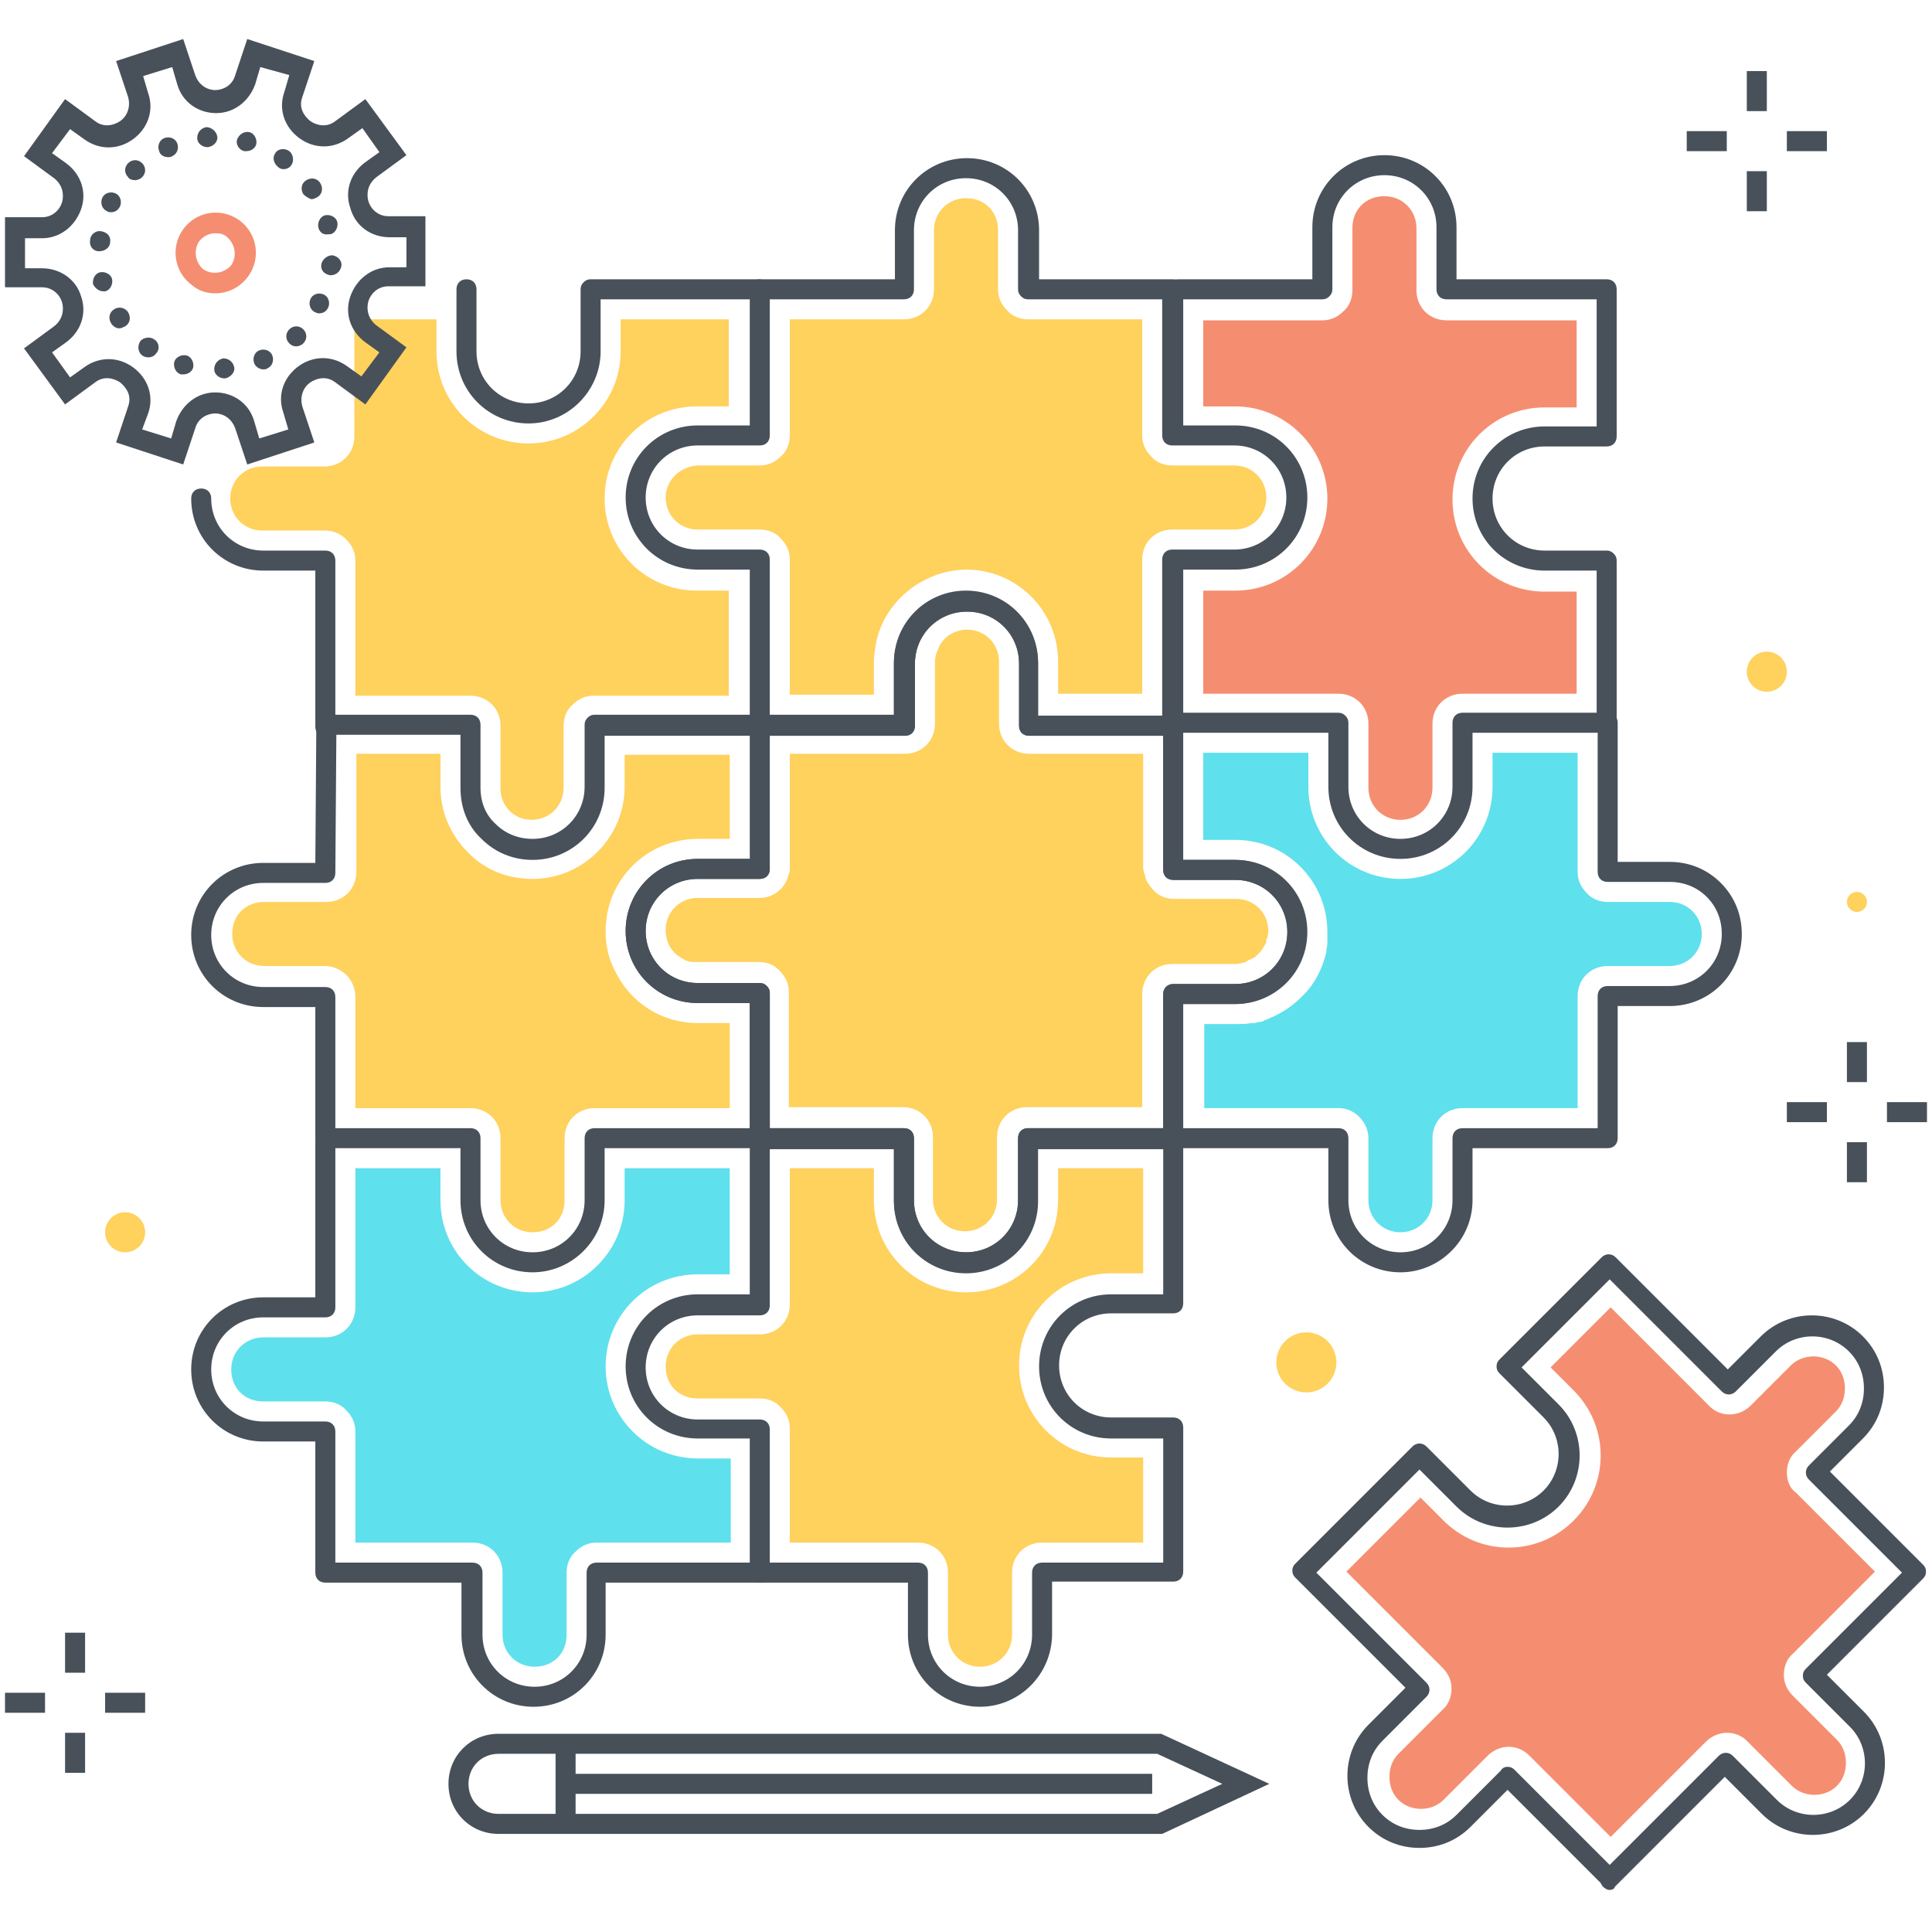
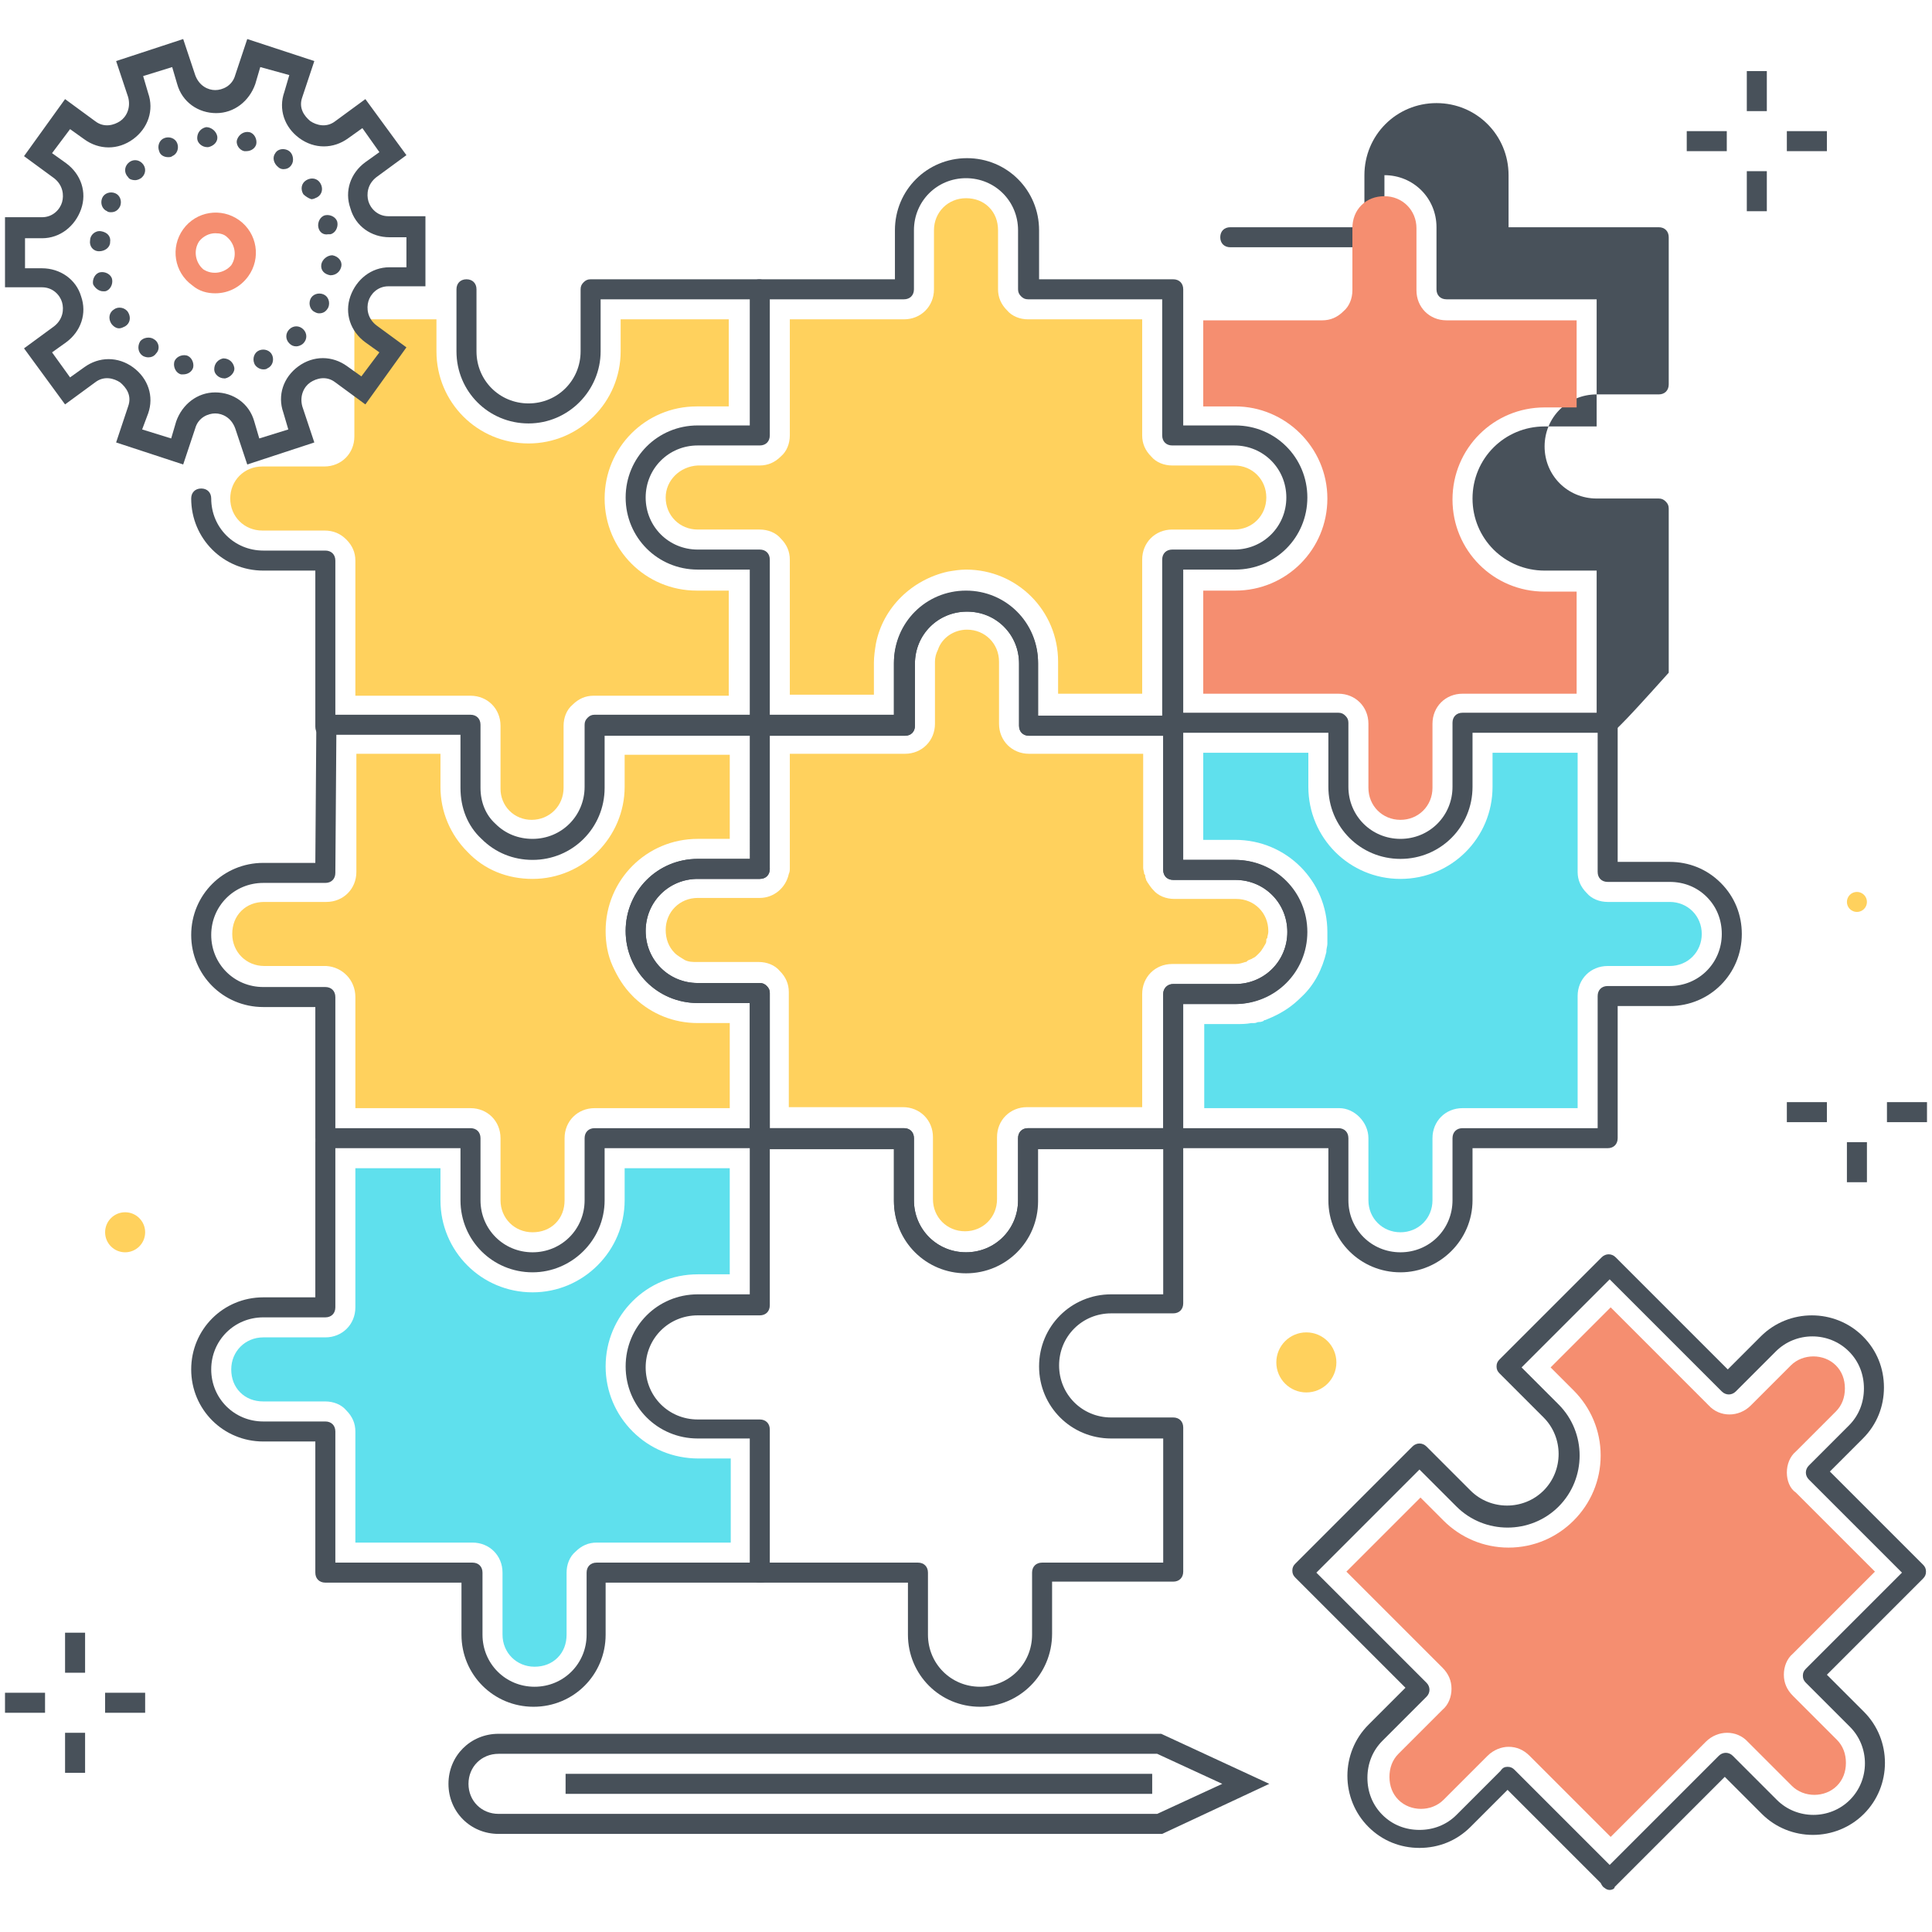
<svg xmlns="http://www.w3.org/2000/svg" xmlns:xlink="http://www.w3.org/1999/xlink" id="Layer_1" style="enable-background:new 0 0 193 193;" version="1.1" viewBox="0 0 193 193" xml:space="preserve">
  <style type="text/css">
	.st0{clip-path:url(#SVGID_2_);}
	.st1{fill:#48515A;}
	.st2{fill:#FFD15D;}
	.st3{fill:#5FE0ED;}
	.st4{fill:#F58E70;}
	.st5{fill:#475059;}
</style>
  <g>
    <defs>
      <rect height="193" id="SVGID_1_" width="193" />
    </defs>
    <clipPath id="SVGID_2_">
      <use style="overflow:visible;" xlink:href="#SVGID_1_" />
    </clipPath>
    <g class="st0">
      <g>
        <g>
          <path class="st1" d="M96.5,127.1c-4,0-7.2-3.2-7.2-7.2v-5.2H75.9c-0.6,0-1-0.4-1-1v-13.5l-5.2,0c-4,0-7.2-3.2-7.2-7.2      c0-4,3.2-7.2,7.2-7.2h6.2c0.6,0,1,0.4,1,1c0,0.6-0.4,1-1,1h-6.2c-2.9,0-5.2,2.3-5.2,5.2c0,2.9,2.3,5.2,5.2,5.2l6.2,0      c0.3,0,0.5,0.1,0.7,0.3s0.3,0.4,0.3,0.7v13.5h13.4c0.6,0,1,0.4,1,1v6.2c0,2.9,2.3,5.2,5.2,5.2c2.9,0,5.2-2.3,5.2-5.2l0-6.2      c0-0.6,0.4-1,1-1h13.5V99.3c0-0.3,0.1-0.5,0.3-0.7s0.4-0.3,0.7-0.3l0,0l6.2,0c2.9,0,5.2-2.3,5.2-5.2s-2.3-5.2-5.2-5.2l-6.2,0      c-0.6,0-1-0.4-1-1V73.5h-13.4c-0.6,0-1-0.4-1-1v-6.2c0-1.4-0.5-2.7-1.5-3.7c-1-1-2.3-1.5-3.7-1.5c-2.9,0-5.2,2.3-5.2,5.2v6.2      c0,0.6-0.4,1-1,1H75.9c-0.6,0-1-0.4-1-1c0-0.6,0.4-1,1-1h13.4v-5.2c0-4,3.2-7.2,7.2-7.2c1.9,0,3.7,0.7,5.1,2.1      c1.4,1.4,2.1,3.2,2.1,5.1v5.2h13.4c0.6,0,1,0.4,1,1v13.4l5.2,0c4,0,7.2,3.2,7.2,7.2c0,4-3.2,7.2-7.2,7.2l-5.2,0v13.4      c0,0.6-0.4,1-1,1h-13.5l0,5.2C103.7,123.9,100.5,127.1,96.5,127.1z" />
        </g>
        <g>
          <path class="st1" d="M117.2,73.5h-14.4c-0.6,0-1-0.4-1-1v-6.2c0-2.9-2.3-5.2-5.2-5.2c-2.9,0-5.2,2.3-5.2,5.2v6.2      c0,0.6-0.4,1-1,1H75.9c-0.6,0-1-0.4-1-1V56.9h-5.2c-4,0-7.2-3.2-7.2-7.2c0-4,3.2-7.2,7.2-7.2h5.2V28.9c0-0.6,0.4-1,1-1h13.5V23      c0-4,3.2-7.2,7.2-7.2c4,0,7.2,3.2,7.2,7.2l0,4.9h13.4c0.6,0,1,0.4,1,1v13.6h5.2c4,0,7.2,3.2,7.2,7.2c0,4-3.2,7.2-7.2,7.2h-5.2      v15.5C118.2,73,117.7,73.5,117.2,73.5z M103.7,71.5h12.4V55.9c0-0.6,0.4-1,1-1h6.2c2.9,0,5.2-2.3,5.2-5.2c0-2.9-2.3-5.2-5.2-5.2      h-6.2c-0.6,0-1-0.4-1-1V29.9h-13.4c-0.3,0-0.5-0.1-0.7-0.3s-0.3-0.4-0.3-0.7l0-5.9c0-2.9-2.3-5.2-5.2-5.2      c-2.9,0-5.2,2.3-5.2,5.2v5.9c0,0.6-0.4,1-1,1H76.9v13.6c0,0.6-0.4,1-1,1h-6.2c-2.9,0-5.2,2.3-5.2,5.2s2.3,5.2,5.2,5.2h6.2      c0.6,0,1,0.4,1,1v15.5h12.4v-5.2c0-4,3.2-7.2,7.2-7.2c4,0,7.2,3.2,7.2,7.2V71.5z" />
        </g>
        <g>
          <path class="st1" d="M139.9,127.1c-4,0-7.2-3.2-7.2-7.2v-5.2h-15.5c-0.6,0-1-0.4-1-1V99.3c0-0.6,0.4-1,1-1h6.2      c2.9,0,5.2-2.3,5.2-5.2c0-2.9-2.3-5.2-5.2-5.2h-6.2c-0.6,0-1-0.4-1-1V72.8c-0.1-0.2-0.2-0.4-0.2-0.6c0-0.6,0.4-1,1-1h16.7      c0.3,0,0.5,0.1,0.7,0.3c0.2,0.2,0.3,0.4,0.3,0.7l0,6.4c0,2.9,2.3,5.2,5.2,5.2c2.9,0,5.2-2.3,5.2-5.2v-6.4c0-0.6,0.4-1,1-1h14.5      c0.6,0,1,0.4,1,1v13.9h5.2c1.9,0,3.7,0.7,5.1,2.1c1.4,1.4,2.1,3.2,2.1,5.1c0,4-3.2,7.2-7.2,7.2h-5.2v13.2c0,0.6-0.4,1-1,1h-13.5      v5.2C147.1,123.9,143.8,127.1,139.9,127.1z M118.2,112.7h15.5c0.6,0,1,0.4,1,1v6.2c0,2.9,2.3,5.2,5.2,5.2c2.9,0,5.2-2.3,5.2-5.2      v-6.2c0-0.6,0.4-1,1-1h13.5V99.5c0-0.6,0.4-1,1-1h6.2c2.9,0,5.2-2.3,5.2-5.2c0-1.4-0.5-2.7-1.5-3.7c-1-1-2.3-1.5-3.7-1.5h-6.2      c-0.6,0-1-0.4-1-1V73.2h-12.5v5.4c0,4-3.2,7.2-7.2,7.2c-4,0-7.2-3.2-7.2-7.2l0-5.4h-14.5v12.7h5.2c4,0,7.2,3.2,7.2,7.2      c0,4-3.2,7.2-7.2,7.2h-5.2V112.7z" />
        </g>
        <g>
          <path class="st1" d="M53.2,127.1c-4,0-7.2-3.2-7.2-7.2v-5.2H32.5c-0.6,0-1-0.4-1-1v-13.1h-5.2c-4,0-7.2-3.2-7.2-7.2      c0-4,3.2-7.2,7.2-7.2h5.2l0.1-13.8c0-0.6,0.4-1,1-1H47c0.6,0,1,0.4,1,1l0,6.3c0,1.4,0.5,2.7,1.5,3.6c1,1,2.3,1.5,3.7,1.5      c2.9,0,5.2-2.3,5.2-5.2l0-6.2c0-0.3,0.1-0.5,0.3-0.7s0.4-0.3,0.7-0.3h16.5c0.6,0,1,0.4,1,1v14.4c0,0.6-0.4,1-1,1h-6.2      c-2.9,0-5.2,2.3-5.2,5.2c0,2.9,2.3,5.2,5.2,5.2l6.2,0c0.3,0,0.5,0.1,0.7,0.3s0.3,0.4,0.3,0.7v14.5c0,0.6-0.4,1-1,1H60.4v5.2      C60.4,123.9,57.1,127.1,53.2,127.1z M33.5,112.7H47c0.6,0,1,0.4,1,1v6.2c0,2.9,2.3,5.2,5.2,5.2c2.9,0,5.2-2.3,5.2-5.2v-6.2      c0-0.6,0.4-1,1-1h15.5v-12.5l-5.2,0c-4,0-7.2-3.2-7.2-7.2c0-4,3.2-7.2,7.2-7.2h5.2V73.5H60.4l0,5.2c0,4-3.2,7.2-7.2,7.2      c-1.9,0-3.7-0.7-5.1-2.1c-1.4-1.3-2.1-3.1-2.1-5.1l0-5.3H33.6l-0.1,13.8c0,0.6-0.4,1-1,1h-6.2c-2.9,0-5.2,2.3-5.2,5.2      c0,2.9,2.3,5.2,5.2,5.2h6.2c0.6,0,1,0.4,1,1V112.7z" />
        </g>
        <g>
          <path class="st1" d="M97.9,170.5c-4,0-7.2-3.2-7.2-7.2v-5.2l-14.8,0c-0.6,0-1-0.4-1-1v-13.4h-5.2c-4,0-7.2-3.2-7.2-7.2      c0-4,3.2-7.2,7.2-7.2h5.2v-15.6c0-0.6,0.4-1,1-1h14.4c0.6,0,1,0.4,1,1v6.2c0,2.9,2.3,5.2,5.2,5.2c2.9,0,5.2-2.3,5.2-5.2l0-6.2      c0-0.6,0.4-1,1-1h14.5c0.6,0,1,0.4,1,1v16.5c0,0.6-0.4,1-1,1H111c-2.9,0-5.2,2.3-5.2,5.2c0,2.9,2.3,5.2,5.2,5.2h6.2      c0.6,0,1,0.4,1,1v14.4c0,0.6-0.4,1-1,1l-12.1,0v5.2C105.1,167.3,101.8,170.5,97.9,170.5z M76.9,156.1l14.8,0c0.6,0,1,0.4,1,1      v6.2c0,2.9,2.3,5.2,5.2,5.2c2.9,0,5.2-2.3,5.2-5.2v-6.2c0-0.6,0.4-1,1-1l12.1,0v-12.4H111c-4,0-7.2-3.2-7.2-7.2      c0-4,3.2-7.2,7.2-7.2h5.2v-14.5h-12.5l0,5.2c0,4-3.2,7.2-7.2,7.2s-7.2-3.2-7.2-7.2v-5.2H76.9v15.6c0,0.6-0.4,1-1,1h-6.2      c-2.9,0-5.2,2.3-5.2,5.2s2.3,5.2,5.2,5.2h6.2c0.6,0,1,0.4,1,1V156.1z M117.2,157.1L117.2,157.1L117.2,157.1z" />
        </g>
        <g>
          <path class="st1" d="M32.5,73.6c-0.6,0-1-0.4-1-1V57h-5.2c-4,0-7.2-3.2-7.2-7.2c0-0.6,0.4-1,1-1c0.6,0,1,0.4,1,1      c0,2.9,2.3,5.2,5.2,5.2h6.2c0.6,0,1,0.4,1,1v16.6C33.5,73.2,33,73.6,32.5,73.6z" />
        </g>
        <g>
          <path class="st1" d="M52.8,42.3c-4,0-7.2-3.2-7.2-7.2v-6.2c0-0.6,0.4-1,1-1c0.6,0,1,0.4,1,1v6.2c0,2.9,2.3,5.2,5.2,5.2      c2.9,0,5.2-2.3,5.2-5.2l0-6.2c0-0.3,0.1-0.5,0.3-0.7s0.4-0.3,0.7-0.3l0,0l16.8,0c0.6,0,1,0.4,1,1c0,0.6-0.4,1-1,1l0,0l-15.8,0      l0,5.2C60,39,56.8,42.3,52.8,42.3z" />
        </g>
        <g>
-           <path class="st1" d="M160.5,73.4c-0.6,0-1-0.4-1-1V57l-5.2,0c-4,0-7.2-3.2-7.2-7.2c0-4,3.2-7.2,7.2-7.2l5.2,0V29.9h-15      c-0.6,0-1-0.4-1-1v-6.2c0-2.9-2.3-5.2-5.2-5.2c-2.9,0-5.2,2.3-5.2,5.2v6.2c0,0.3-0.1,0.5-0.3,0.7s-0.4,0.3-0.7,0.3l0,0l-14.4,0      c-0.6,0-1-0.4-1-1c0-0.6,0.4-1,1-1l0,0l13.4,0v-5.2c0-4,3.2-7.2,7.2-7.2c4,0,7.2,3.2,7.2,7.2v5.2h15c0.6,0,1,0.4,1,1v14.7      c0,0.6-0.4,1-1,1l-6.2,0c-2.9,0-5.2,2.3-5.2,5.2s2.3,5.2,5.2,5.2l6.2,0c0.3,0,0.5,0.1,0.7,0.3s0.3,0.4,0.3,0.7v16.4      C161.5,73,161,73.4,160.5,73.4z" />
+           <path class="st1" d="M160.5,73.4c-0.6,0-1-0.4-1-1V57l-5.2,0c-4,0-7.2-3.2-7.2-7.2c0-4,3.2-7.2,7.2-7.2l5.2,0V29.9h-15      c-0.6,0-1-0.4-1-1v-6.2c0-2.9-2.3-5.2-5.2-5.2v6.2c0,0.3-0.1,0.5-0.3,0.7s-0.4,0.3-0.7,0.3l0,0l-14.4,0      c-0.6,0-1-0.4-1-1c0-0.6,0.4-1,1-1l0,0l13.4,0v-5.2c0-4,3.2-7.2,7.2-7.2c4,0,7.2,3.2,7.2,7.2v5.2h15c0.6,0,1,0.4,1,1v14.7      c0,0.6-0.4,1-1,1l-6.2,0c-2.9,0-5.2,2.3-5.2,5.2s2.3,5.2,5.2,5.2l6.2,0c0.3,0,0.5,0.1,0.7,0.3s0.3,0.4,0.3,0.7v16.4      C161.5,73,161,73.4,160.5,73.4z" />
        </g>
        <g>
          <path class="st1" d="M53.3,170.5c-4,0-7.2-3.2-7.2-7.2v-5.2H32.5c-0.6,0-1-0.4-1-1V144h-5.2c-4,0-7.2-3.2-7.2-7.2      c0-4,3.2-7.2,7.2-7.2h5.2v-15.5c0-0.6,0.4-1,1-1c0.6,0,1,0.4,1,1v16.5c0,0.6-0.4,1-1,1h-6.2c-2.9,0-5.2,2.3-5.2,5.2      c0,2.9,2.3,5.2,5.2,5.2h6.2c0.6,0,1,0.4,1,1v13.1h13.7c0.6,0,1,0.4,1,1v6.2c0,2.9,2.3,5.2,5.2,5.2c2.9,0,5.2-2.3,5.2-5.2v-6.2      c0-0.6,0.4-1,1-1h16.4c0.6,0,1,0.4,1,1c0,0.6-0.4,1-1,1H60.5v5.2C60.5,167.3,57.3,170.5,53.3,170.5z" />
        </g>
        <g>
          <path class="st1" d="M160.8,188.8c-0.2,0-0.4-0.1-0.5-0.2c-0.2-0.1-0.3-0.3-0.4-0.5l-9.3-9.3l-3.7,3.7c-1.4,1.4-3.2,2.1-5.1,2.1      s-3.7-0.7-5.1-2.1c-2.8-2.8-2.8-7.4,0-10.2l3.7-3.7l-11-11c-0.2-0.2-0.3-0.4-0.3-0.7c0-0.3,0.1-0.5,0.3-0.7l11.7-11.7      c0.4-0.4,1-0.4,1.4,0l4.4,4.4c2,2,5.3,2,7.3,0c2-2,2-5.3,0-7.3l-4.4-4.4c-0.2-0.2-0.3-0.4-0.3-0.7c0-0.3,0.1-0.5,0.3-0.7      l10.2-10.2c0.4-0.4,1-0.4,1.4,0l11.2,11.2l3.3-3.3c2.8-2.8,7.4-2.8,10.2,0c1.4,1.4,2.1,3.2,2.1,5.1s-0.7,3.7-2.1,5.1l-3.3,3.3      l9.3,9.3c0.2,0.2,0.3,0.4,0.3,0.7s-0.1,0.5-0.3,0.7l-9.6,9.6l3.7,3.7c2.8,2.8,2.8,7.4,0,10.2c-2.8,2.8-7.4,2.8-10.2,0l-3.7-3.7      l-11,11C161.3,188.7,161,188.8,160.8,188.8z M150.6,176.5c0.3,0,0.5,0.1,0.7,0.3l9.5,9.5l10.9-10.9c0.4-0.4,1-0.4,1.4,0l4.4,4.4      c2,2,5.3,2,7.3,0c2-2,2-5.3,0-7.3l-4.4-4.4c-0.2-0.2-0.3-0.4-0.3-0.7c0-0.3,0.1-0.5,0.3-0.7l9.6-9.6l-9.3-9.3      c-0.4-0.4-0.4-1,0-1.4l4-4c1-1,1.5-2.3,1.5-3.7s-0.5-2.7-1.5-3.7c-2-2-5.3-2-7.3,0l-4,4c-0.4,0.4-1,0.4-1.4,0l-11.2-11.2      l-8.8,8.8l3.7,3.7c2.8,2.8,2.8,7.4,0,10.2c-2.8,2.8-7.4,2.8-10.2,0l-3.7-3.7l-10.3,10.3l11,11c0.4,0.4,0.4,1,0,1.4l-4.4,4.4      c-1,1-1.5,2.3-1.5,3.7c0,1.4,0.5,2.7,1.5,3.7c1,1,2.3,1.5,3.7,1.5s2.7-0.5,3.7-1.5l4.4-4.4C150.1,176.6,150.3,176.5,150.6,176.5      z" />
        </g>
        <g>
          <path class="st2" d="M35.5,99.6l0,11.1H47c1.7,0,3,1.3,3,3v6.2c0,1.8,1.4,3.2,3.2,3.2c0,0,0,0,0,0c0.9,0,1.7-0.3,2.3-0.9      c0.6-0.6,0.9-1.4,0.9-2.3v-6.2c0-1.7,1.3-3,3-3h13.5v-8.5h-3.2c0,0,0,0,0,0c-2.4,0-4.6-0.9-6.3-2.5c-0.1-0.1-0.1-0.1-0.2-0.2      c-0.9-0.9-1.5-1.9-2-3c-0.5-1.1-0.7-2.3-0.7-3.5c0-5.1,4.1-9.2,9.2-9.2l3.2,0l0-8.4H62.4l0,3.2c0,5-4.1,9.2-9.2,9.2      c-2.5,0-4.8-0.9-6.5-2.7c-1.7-1.7-2.7-4-2.7-6.5l0-3.3h-8.4l0,11.8c0,1.7-1.3,3-3,3h-6.2c-0.9,0-1.7,0.3-2.3,0.9      c-0.6,0.6-0.9,1.4-0.9,2.3c0,1.8,1.4,3.2,3.2,3.2h6.2C34.2,96.6,35.5,97.9,35.5,99.6z" />
        </g>
        <g>
          <path class="st3" d="M63.2,143c-1.7-1.7-2.7-4-2.7-6.5c0-5.1,4.1-9.2,9.2-9.2h3.2l0-10.6H62.4v3.2c0,2.5-1,4.8-2.7,6.5      c-1.7,1.7-4,2.7-6.5,2.7h0c-5.1,0-9.2-4.1-9.2-9.2v-3.2h-8.5l0,13.9c0,1.7-1.3,3-3,3l-6.2,0c-1.8,0-3.2,1.4-3.2,3.2      c0,0.9,0.3,1.7,0.9,2.3c0.6,0.6,1.4,0.9,2.3,0.9h6.2c0.8,0,1.6,0.3,2.1,0.9c0.6,0.6,0.9,1.3,0.9,2.1l0,11.1h11.7      c1.7,0,3,1.3,3,3l0,6.2c0,1.8,1.4,3.2,3.2,3.2c0.9,0,1.7-0.3,2.3-0.9c0.6-0.6,0.9-1.4,0.9-2.3l0-6.2c0-0.8,0.3-1.6,0.9-2.1      c0.6-0.6,1.3-0.9,2.1-0.9h13.4l0-8.4h-3.2C67.2,145.7,64.9,144.7,63.2,143z" />
        </g>
        <g>
          <path class="st4" d="M132.6,49.8c0,5.1-4.1,9.2-9.2,9.2h-3.2v10.3h13.5c1.7,0,3,1.3,3,3v6.4c0,1.8,1.4,3.2,3.2,3.2      c1.8,0,3.2-1.4,3.2-3.2v-6.4c0-1.7,1.3-3,3-3h11.4l0-10.2h-3.2c-5.1,0-9.2-4.1-9.2-9.2c0-5.1,4.1-9.2,9.2-9.2h3.2v-8.7l-13,0      c-1.7,0-3-1.3-3-3l0-6.2c0-1.8-1.4-3.2-3.2-3.2c-0.9,0-1.7,0.3-2.3,0.9c-0.6,0.6-0.9,1.4-0.9,2.3l0,6.2c0,0.8-0.3,1.6-0.9,2.1      c-0.6,0.6-1.3,0.9-2.1,0.9h-11.9l0,8.6h3.2C128.4,40.6,132.6,44.7,132.6,49.8z" />
        </g>
        <g>
          <path class="st2" d="M66.5,49.7c0,1.8,1.4,3.2,3.2,3.2h6.2c0.8,0,1.6,0.3,2.1,0.9c0.6,0.6,0.9,1.3,0.9,2.1l0,13.5h8.4v-3.2      c0-0.6,0.1-1.3,0.2-1.9c0.7-3.6,3.6-6.4,7.2-7.2c0.6-0.1,1.2-0.2,1.8-0.2c5.1,0,9.2,4.1,9.2,9.2v3.2h8.4V55.9c0-1.7,1.3-3,3-3      h6.2c1.8,0,3.2-1.4,3.2-3.2c0-1.8-1.4-3.2-3.2-3.2h-6.2c-0.8,0-1.6-0.3-2.1-0.9c-0.6-0.6-0.9-1.3-0.9-2.1l0-11.6h-11.4      c-0.8,0-1.6-0.3-2.1-0.9c-0.6-0.6-0.9-1.3-0.9-2.1l0-5.9c0-0.9-0.3-1.7-0.9-2.3c-0.6-0.6-1.4-0.9-2.3-0.9      c-1.8,0-3.2,1.4-3.2,3.2l0,5.9c0,1.7-1.3,3-3,3H78.9v11.6c0,0.8-0.3,1.6-0.9,2.1c-0.6,0.6-1.3,0.9-2.1,0.9h-6.2      C67.9,46.6,66.5,48,66.5,49.7z" />
        </g>
        <g>
-           <path class="st2" d="M105.7,119.9c0,5.1-4.1,9.2-9.2,9.2c-5.1,0-9.2-4.1-9.2-9.2v-3.2h-8.4l0,13.6c0,1.7-1.3,3-3,3h-6.2      c-1.8,0-3.2,1.4-3.2,3.2c0,0.9,0.3,1.7,0.9,2.3c0.6,0.6,1.4,0.9,2.3,0.9h6.2c0.8,0,1.6,0.3,2.1,0.9c0.6,0.6,0.9,1.3,0.9,2.1      l0,11.4l12.8,0c1.7,0,3,1.3,3,3v6.2c0,1.8,1.4,3.2,3.2,3.2c1.8,0,3.2-1.4,3.2-3.2v-6.2c0-1.7,1.3-3,3-3l10.1,0v-8.5H111      c-5.1,0-9.2-4.1-9.2-9.2s4.1-9.2,9.2-9.2h3.2l0-10.5h-8.5V119.9z" />
-         </g>
+           </g>
        <g>
          <path class="st2" d="M34.6,53.9c0.6,0.6,0.9,1.3,0.9,2.1l0,13.5H47c1.7,0,3,1.3,3,3l0,6.3c0,0.8,0.3,1.6,0.9,2.2      c0.6,0.6,1.4,0.9,2.2,0.9c0,0,0,0,0,0c1.8,0,3.2-1.4,3.2-3.2l0-6.2c0-0.8,0.3-1.6,0.9-2.1c0.6-0.6,1.3-0.9,2.1-0.9h13.5l0-10.5      h-3.2c-5.1,0-9.2-4.1-9.2-9.2c0-5.1,4.1-9.2,9.2-9.2h3.2v-8.7H62l0,3.2c0,2.5-1,4.8-2.7,6.5c-1.7,1.7-4,2.7-6.5,2.7      c-5.1,0-9.2-4.1-9.2-9.2l0-3.2l-8.2,0v11.7c0,1.7-1.3,3-3,3l-6.2,0c-1.8,0-3.2,1.4-3.2,3.2s1.4,3.2,3.2,3.2l6.2,0      C33.3,53,34,53.3,34.6,53.9z" />
        </g>
        <g>
          <path class="st2" d="M123.4,96.3c0.4,0,0.7-0.1,1-0.2c0.1,0,0.1,0,0.2-0.1c0.1-0.1,0.2-0.1,0.4-0.2c0.1,0,0.1-0.1,0.2-0.1      c0.2-0.1,0.3-0.2,0.5-0.4c0.1-0.1,0.3-0.3,0.4-0.5c0.1-0.1,0.1-0.2,0.2-0.3c0-0.1,0.1-0.1,0.1-0.2c0.1-0.1,0.1-0.3,0.1-0.4      c0-0.1,0-0.1,0.1-0.2c0-0.2,0.1-0.4,0.1-0.6c0,0,0-0.1,0-0.1c0-1.8-1.4-3.2-3.2-3.2h-6.2c-0.8,0-1.6-0.3-2.1-0.9      c-0.2-0.2-0.4-0.5-0.6-0.8c0-0.1-0.1-0.1-0.1-0.2c0-0.1-0.1-0.2-0.1-0.4c0-0.1,0-0.1-0.1-0.2c0-0.2-0.1-0.4-0.1-0.6v0v0l0-11.4      h-11.4c-1.7,0-3-1.3-3-3v-6.2c0-1.8-1.4-3.2-3.2-3.2c-1.3,0-2.5,0.8-2.9,2c-0.2,0.4-0.3,0.8-0.3,1.2v6.2c0,1.7-1.3,3-3,3H78.9      l0,11.4c0,0.2,0,0.4-0.1,0.6c-0.3,1.4-1.5,2.4-2.9,2.4l-6.2,0c-1.8,0-3.2,1.4-3.2,3.2c0,0.9,0.3,1.7,0.9,2.3      c0.3,0.3,0.7,0.5,1,0.7c0.4,0.2,0.8,0.2,1.2,0.2h6.2c0.8,0,1.6,0.3,2.1,0.9c0.6,0.6,0.9,1.3,0.9,2.1v11.5h11.4c1.7,0,3,1.3,3,3      v6.2c0,1.8,1.4,3.2,3.2,3.2c1.8,0,3.2-1.4,3.2-3.2v-6.2c0-1.7,1.3-3,3-3h11.5V99.3v0c0-1.7,1.3-3,3-3H123.4L123.4,96.3z" />
        </g>
        <g>
          <path class="st4" d="M178.5,147.1c0-0.8,0.3-1.6,0.9-2.1l4-4c0.6-0.6,0.9-1.4,0.9-2.3c0-0.9-0.3-1.7-0.9-2.3      c-1.2-1.2-3.3-1.2-4.5,0l-4,4c-1.2,1.2-3.1,1.2-4.2,0l-9.8-9.8l-6,6l2.3,2.3c1.7,1.7,2.7,4,2.7,6.5c0,2.5-1,4.8-2.7,6.5      c-1.7,1.7-4,2.7-6.5,2.7c-2.5,0-4.8-1-6.5-2.7l-2.3-2.3l-7.4,7.4l9.6,9.6c0.6,0.6,0.9,1.3,0.9,2.1c0,0.8-0.3,1.6-0.9,2.1      l-4.4,4.4c-0.6,0.6-0.9,1.4-0.9,2.3c0,0.9,0.3,1.7,0.9,2.3c1.2,1.2,3.3,1.2,4.5,0l4.4-4.4c0.6-0.6,1.4-0.9,2.1-0.9      c0.8,0,1.5,0.3,2.1,0.9l8.1,8.1l9.5-9.5c1.2-1.2,3.1-1.2,4.2,0l4.4,4.4c1.2,1.2,3.3,1.2,4.5,0c0.6-0.6,0.9-1.4,0.9-2.3      c0-0.9-0.3-1.7-0.9-2.3l-4.4-4.4c-0.6-0.6-0.9-1.3-0.9-2.1c0-0.8,0.3-1.6,0.9-2.1l8.2-8.2l-7.9-7.9      C178.8,148.7,178.5,147.9,178.5,147.1z" />
        </g>
        <g>
          <path class="st3" d="M136.7,113.7v6.2c0,1.8,1.4,3.2,3.2,3.2c1.8,0,3.2-1.4,3.2-3.2v-6.2c0-1.7,1.3-3,3-3h11.5V99.5      c0-1.7,1.3-3,3-3h6.2c1.8,0,3.2-1.4,3.2-3.2s-1.4-3.2-3.2-3.2h-6.2c-0.8,0-1.6-0.3-2.1-0.9c-0.6-0.6-0.9-1.3-0.9-2.1V75.2h-8.5      v3.4c0,5.1-4.1,9.2-9.2,9.2s-9.2-4.1-9.2-9.2v-3.4h-10.5l0,8.7l3.2,0c5.1,0,9.2,4.1,9.2,9.2l0,0c0,0,0,0,0,0c0,0,0,0,0,0.1      c0,0.3,0,0.6,0,0.9c0,0.1,0,0.1,0,0.2c0,0.2-0.1,0.5-0.1,0.7c0,0,0,0.1,0,0.1c-0.4,1.7-1.2,3.3-2.5,4.5c-0.9,0.9-1.8,1.5-2.9,2      h0c-0.2,0.1-0.5,0.2-0.7,0.3c-0.1,0-0.1,0-0.2,0.1c-0.2,0.1-0.4,0.1-0.5,0.1c-0.1,0-0.2,0.1-0.4,0.1c-0.1,0-0.2,0-0.3,0      c-0.5,0.1-1,0.1-1.5,0.1h-3.2v8.4h13.5C135.3,110.7,136.7,112.1,136.7,113.7z" />
        </g>
      </g>
      <g>
        <g>
          <path class="st1" d="M18.3,46.4l-6.7-2.2l1.2-3.6c0.4-1.1-0.2-1.9-0.8-2.4c-0.6-0.4-1.6-0.7-2.5,0l-3,2.2l-4.1-5.6l3-2.2      c0.9-0.7,1-1.7,0.8-2.4c-0.2-0.7-0.9-1.5-2-1.5h0l-3.7,0l0-7l3.7,0c1.1,0,1.8-0.8,2-1.5c0.2-0.7,0.1-1.7-0.8-2.4l-3-2.2l4.1-5.7      l3,2.2c0.9,0.7,1.9,0.4,2.5,0c0.6-0.4,1.1-1.3,0.8-2.4l-1.2-3.6l6.7-2.2l1.2,3.6c0.4,1.1,1.3,1.5,2,1.5c0,0,0,0,0,0      c0.7,0,1.7-0.4,2-1.5l1.2-3.6l6.7,2.2l-1.2,3.6c-0.4,1.1,0.2,1.9,0.8,2.4c0.6,0.4,1.6,0.7,2.5,0l3-2.2l4.1,5.6l-3,2.2      c-0.9,0.7-1,1.7-0.8,2.4c0.2,0.7,0.9,1.5,2,1.5h0l3.7,0l0,7l-3.7,0c-1.1,0-1.8,0.8-2,1.5c-0.2,0.7-0.1,1.7,0.8,2.4l3,2.2      l-4.1,5.7l-3-2.2c-0.9-0.7-1.9-0.4-2.5,0c-0.6,0.4-1.1,1.3-0.8,2.4l1.2,3.6l-6.7,2.2l-1.2-3.6c-0.4-1.1-1.3-1.5-2-1.5      c0,0,0,0,0,0c-0.7,0-1.7,0.4-2,1.5L18.3,46.4z M14.2,42.9l2.9,0.9l0.5-1.7c0.6-1.7,2.1-2.9,3.9-2.9h0c1.8,0,3.4,1.1,3.9,2.9      l0.5,1.7l2.9-0.9l-0.5-1.7c-0.6-1.7,0-3.5,1.5-4.6c1.5-1.1,3.4-1.1,4.9,0l1.4,1l1.8-2.4l-1.4-1c-1.5-1.1-2.1-2.9-1.5-4.6      c0.6-1.7,2.1-2.9,3.9-2.9l1.7,0l0-3l-1.7,0c0,0,0,0,0,0c-1.8,0-3.4-1.1-3.9-2.9c-0.6-1.7,0-3.5,1.5-4.6l1.4-1l-1.7-2.4l-1.4,1      c-1.5,1.1-3.4,1.1-4.9,0c-1.5-1.1-2.1-2.9-1.5-4.6l0.5-1.7L26,6.7l-0.5,1.7c-0.6,1.7-2.1,2.9-3.9,2.9h0c-1.8,0-3.4-1.1-3.9-2.9      l-0.5-1.7l-2.9,0.9l0.5,1.7c0.6,1.7,0,3.5-1.5,4.6c-1.5,1.1-3.4,1.1-4.9,0l-1.4-1l-1.8,2.4l1.4,1c1.5,1.1,2.1,2.9,1.5,4.6      c-0.6,1.7-2.1,2.9-3.9,2.9l-1.7,0l0,3l1.7,0c0,0,0,0,0,0c1.8,0,3.4,1.1,3.9,2.8c0.6,1.7,0,3.5-1.5,4.6l-1.4,1L7,37.7l1.4-1      c1.5-1.1,3.4-1.1,4.9,0c1.5,1.1,2.1,2.9,1.5,4.6L14.2,42.9z" />
        </g>
        <g>
          <path class="st4" d="M21.5,29.3c-0.8,0-1.6-0.2-2.3-0.8c-1.8-1.3-2.2-3.8-0.9-5.6c1.3-1.8,3.8-2.2,5.6-0.9l0,0      c1.8,1.3,2.2,3.8,0.9,5.6C24,28.7,22.8,29.3,21.5,29.3z M21.5,23.3c-0.6,0-1.2,0.3-1.6,0.8c-0.6,0.9-0.4,2.1,0.4,2.8      c0.9,0.6,2.1,0.4,2.8-0.4c0.6-0.9,0.4-2.1-0.4-2.8l0,0C22.4,23.4,22,23.3,21.5,23.3z" />
        </g>
        <g>
          <path class="st1" d="M21.4,36.9c0-0.6,0.4-1,0.9-1.1l0,0c0.6,0,1,0.4,1.1,0.9l0,0c0.1,0.5-0.4,1-0.9,1.1l0,0c0,0,0,0-0.1,0l0,0      C21.9,37.8,21.4,37.4,21.4,36.9z M18.1,37.4c-0.5-0.1-0.8-0.7-0.7-1.2l0,0c0.1-0.5,0.7-0.8,1.2-0.7l0,0c0.5,0.1,0.8,0.7,0.7,1.2      l0,0c-0.1,0.4-0.5,0.7-1,0.7l0,0C18.3,37.4,18.2,37.4,18.1,37.4z M25.4,36.3c-0.2-0.5,0-1.1,0.5-1.3l0,0c0.5-0.2,1.1,0,1.3,0.5      l0,0c0.2,0.5,0,1.1-0.5,1.3l0,0l0,0l0,0c-0.1,0.1-0.3,0.1-0.4,0.1l0,0C25.9,36.9,25.5,36.6,25.4,36.3z M14.2,35.5      c-0.4-0.3-0.5-0.9-0.2-1.4l0,0c0.3-0.4,1-0.5,1.4-0.2l0,0c0.5,0.3,0.6,1,0.2,1.4l0,0c-0.2,0.3-0.5,0.4-0.8,0.4l0,0      C14.6,35.7,14.3,35.6,14.2,35.5z M28.9,34.3c-0.4-0.4-0.4-1,0-1.4v0c0.4-0.4,1-0.4,1.4,0l0,0c0.4,0.4,0.4,1,0,1.4l0,0      c-0.2,0.2-0.5,0.3-0.7,0.3l0,0C29.3,34.6,29.1,34.5,28.9,34.3z M11.1,32.3L11.1,32.3L11.1,32.3c-0.3-0.5-0.2-1.1,0.3-1.4l0,0      c0.4-0.3,1.1-0.2,1.4,0.3l0,0c0.3,0.5,0.2,1.1-0.3,1.4l0,0c-0.2,0.1-0.4,0.2-0.6,0.2l0,0C11.6,32.8,11.3,32.6,11.1,32.3z       M31.5,31.2c-0.5-0.2-0.7-0.8-0.5-1.3l0,0c0.2-0.5,0.8-0.7,1.3-0.5l0,0c0.5,0.2,0.7,0.8,0.5,1.3l0,0l0,0l0,0      c-0.2,0.4-0.5,0.6-0.9,0.6l0,0C31.8,31.3,31.7,31.3,31.5,31.2z M9.3,28.4c-0.1-0.5,0.2-1.1,0.7-1.2l0,0c0.5-0.1,1.1,0.2,1.2,0.7      l0,0c0.1,0.5-0.2,1.1-0.7,1.2l0,0c-0.1,0-0.2,0-0.2,0l0,0C9.9,29.1,9.5,28.8,9.3,28.4z M33,27.5c-0.6-0.1-1-0.5-0.9-1.1l0,0      c0.1-0.5,0.6-0.9,1.1-0.9l0,0c0.6,0.1,1,0.6,0.9,1.1l0,0C34,27.1,33.6,27.5,33,27.5L33,27.5C33,27.5,33,27.5,33,27.5z M9.9,25.1      c-0.6,0-1-0.5-0.9-1.1l0,0c0-0.5,0.5-1,1.1-0.9l0,0c0.6,0.1,1,0.5,0.9,1.1l0,0C11,24.7,10.5,25.1,9.9,25.1L9.9,25.1      C10,25.1,9.9,25.1,9.9,25.1z M31.8,22.7c-0.1-0.5,0.2-1.1,0.7-1.2l0,0c0.5-0.1,1.1,0.2,1.2,0.7l0,0c0.1,0.5-0.2,1.1-0.7,1.2l0,0      c-0.1,0-0.2,0-0.2,0l0,0C32.3,23.5,31.9,23.2,31.8,22.7z M10.7,21.1c-0.5-0.2-0.7-0.8-0.5-1.3l0,0c0.2-0.5,0.8-0.7,1.3-0.5l0,0      c0.5,0.2,0.7,0.8,0.5,1.3l0,0c-0.2,0.4-0.5,0.6-0.9,0.6l0,0C11,21.2,10.8,21.2,10.7,21.1z M30.3,19.4c-0.3-0.5-0.2-1.1,0.3-1.4      l0,0c0.5-0.3,1.1-0.2,1.4,0.3l0,0c0.3,0.5,0.2,1.1-0.3,1.4l0,0c-0.2,0.1-0.4,0.2-0.6,0.2l0,0C30.8,19.8,30.5,19.6,30.3,19.4z       M12.8,17.7c-0.4-0.4-0.4-1,0-1.4l0,0c0.4-0.4,1-0.4,1.4,0l0,0c0.4,0.4,0.4,1,0,1.4l0,0C14,17.9,13.7,18,13.5,18l0,0      C13.2,18,12.9,17.9,12.8,17.7z M27.8,16.7C27.7,16.7,27.7,16.7,27.8,16.7L27.8,16.7C27.7,16.7,27.7,16.7,27.8,16.7L27.8,16.7      C27.7,16.7,27.7,16.7,27.8,16.7L27.8,16.7c-0.5-0.4-0.6-1-0.3-1.4l0,0c0.3-0.5,1-0.5,1.4-0.2l0,0l0,0l0,0l0,0l0,0c0,0,0,0,0,0      l0,0l0,0l0,0c0.4,0.3,0.5,1,0.2,1.4l0,0c-0.2,0.3-0.5,0.4-0.8,0.4l0,0C28.1,16.9,27.9,16.8,27.8,16.7z M15.9,15.1      c-0.2-0.5,0-1.1,0.5-1.3l0,0c0.5-0.2,1.1,0,1.3,0.5l0,0c0.2,0.5,0,1.1-0.5,1.3l0,0c-0.1,0.1-0.3,0.1-0.4,0.1l0,0      C16.4,15.7,16,15.5,15.9,15.1z M24.4,15.1L24.4,15.1c-0.5-0.1-0.9-0.7-0.7-1.2l0,0c0.2-0.5,0.7-0.8,1.2-0.7l0,0      c0.5,0.1,0.8,0.7,0.7,1.2l0,0c-0.1,0.4-0.5,0.7-1,0.7l0,0C24.6,15.1,24.5,15.1,24.4,15.1z M19.7,13.8c0-0.6,0.4-1,0.9-1.1l0,0      c0.5,0,1,0.4,1.1,0.9l0,0c0.1,0.6-0.4,1-0.9,1.1l0,0c0,0,0,0-0.1,0l0,0C20.2,14.7,19.7,14.3,19.7,13.8z" />
        </g>
      </g>
      <g>
        <g>
          <g>
            <g>
              <path class="st5" d="M116.1,183.2H49.8c-2.8,0-5-2.2-5-5c0-2.8,2.2-5,5-5l66.2,0l10.8,5L116.1,183.2z M115.6,175.2l-65.8,0        c-1.7,0-3,1.3-3,3c0,1.7,1.3,3,3,3h65.8l6.5-3L115.6,175.2z" />
            </g>
          </g>
          <g>
-             <rect class="st5" height="7.6" width="2" x="55.5" y="174.6" />
-           </g>
+             </g>
        </g>
        <g>
          <rect class="st5" height="2" width="58.6" x="56.5" y="177.2" />
        </g>
      </g>
      <g>
        <g>
          <g>
-             <rect class="st1" height="4" width="2" x="184.5" y="104.1" />
-           </g>
+             </g>
          <g>
            <rect class="st1" height="4" width="2" x="184.5" y="114.1" />
          </g>
        </g>
        <g>
          <g>
            <rect class="st1" height="2" width="4" x="188.5" y="110.1" />
          </g>
          <g>
            <rect class="st1" height="2" width="4" x="178.5" y="110.1" />
          </g>
        </g>
      </g>
      <g>
        <g>
          <g>
            <rect class="st1" height="4" width="2" x="174.5" y="7.1" />
          </g>
          <g>
            <rect class="st1" height="4" width="2" x="174.5" y="17.1" />
          </g>
        </g>
        <g>
          <g>
            <rect class="st1" height="2" width="4" x="178.5" y="13.1" />
          </g>
          <g>
            <rect class="st1" height="2" width="4" x="168.5" y="13.1" />
          </g>
        </g>
      </g>
      <g>
        <g>
          <g>
            <rect class="st1" height="4" width="2" x="6.5" y="163.1" />
          </g>
          <g>
            <rect class="st1" height="4" width="2" x="6.5" y="173.1" />
          </g>
        </g>
        <g>
          <g>
            <rect class="st1" height="2" width="4" x="10.5" y="169.1" />
          </g>
          <g>
            <rect class="st1" height="2" width="4" x="0.5" y="169.1" />
          </g>
        </g>
      </g>
      <g>
-         <circle class="st2" cx="176.5" cy="67.1" r="2" />
-       </g>
+         </g>
      <g>
        <circle class="st2" cx="185.5" cy="90.1" r="1" />
      </g>
      <g>
        <circle class="st2" cx="130.5" cy="136.1" r="3" />
      </g>
      <g>
        <circle class="st2" cx="12.5" cy="123.1" r="2" />
      </g>
    </g>
  </g>
</svg>